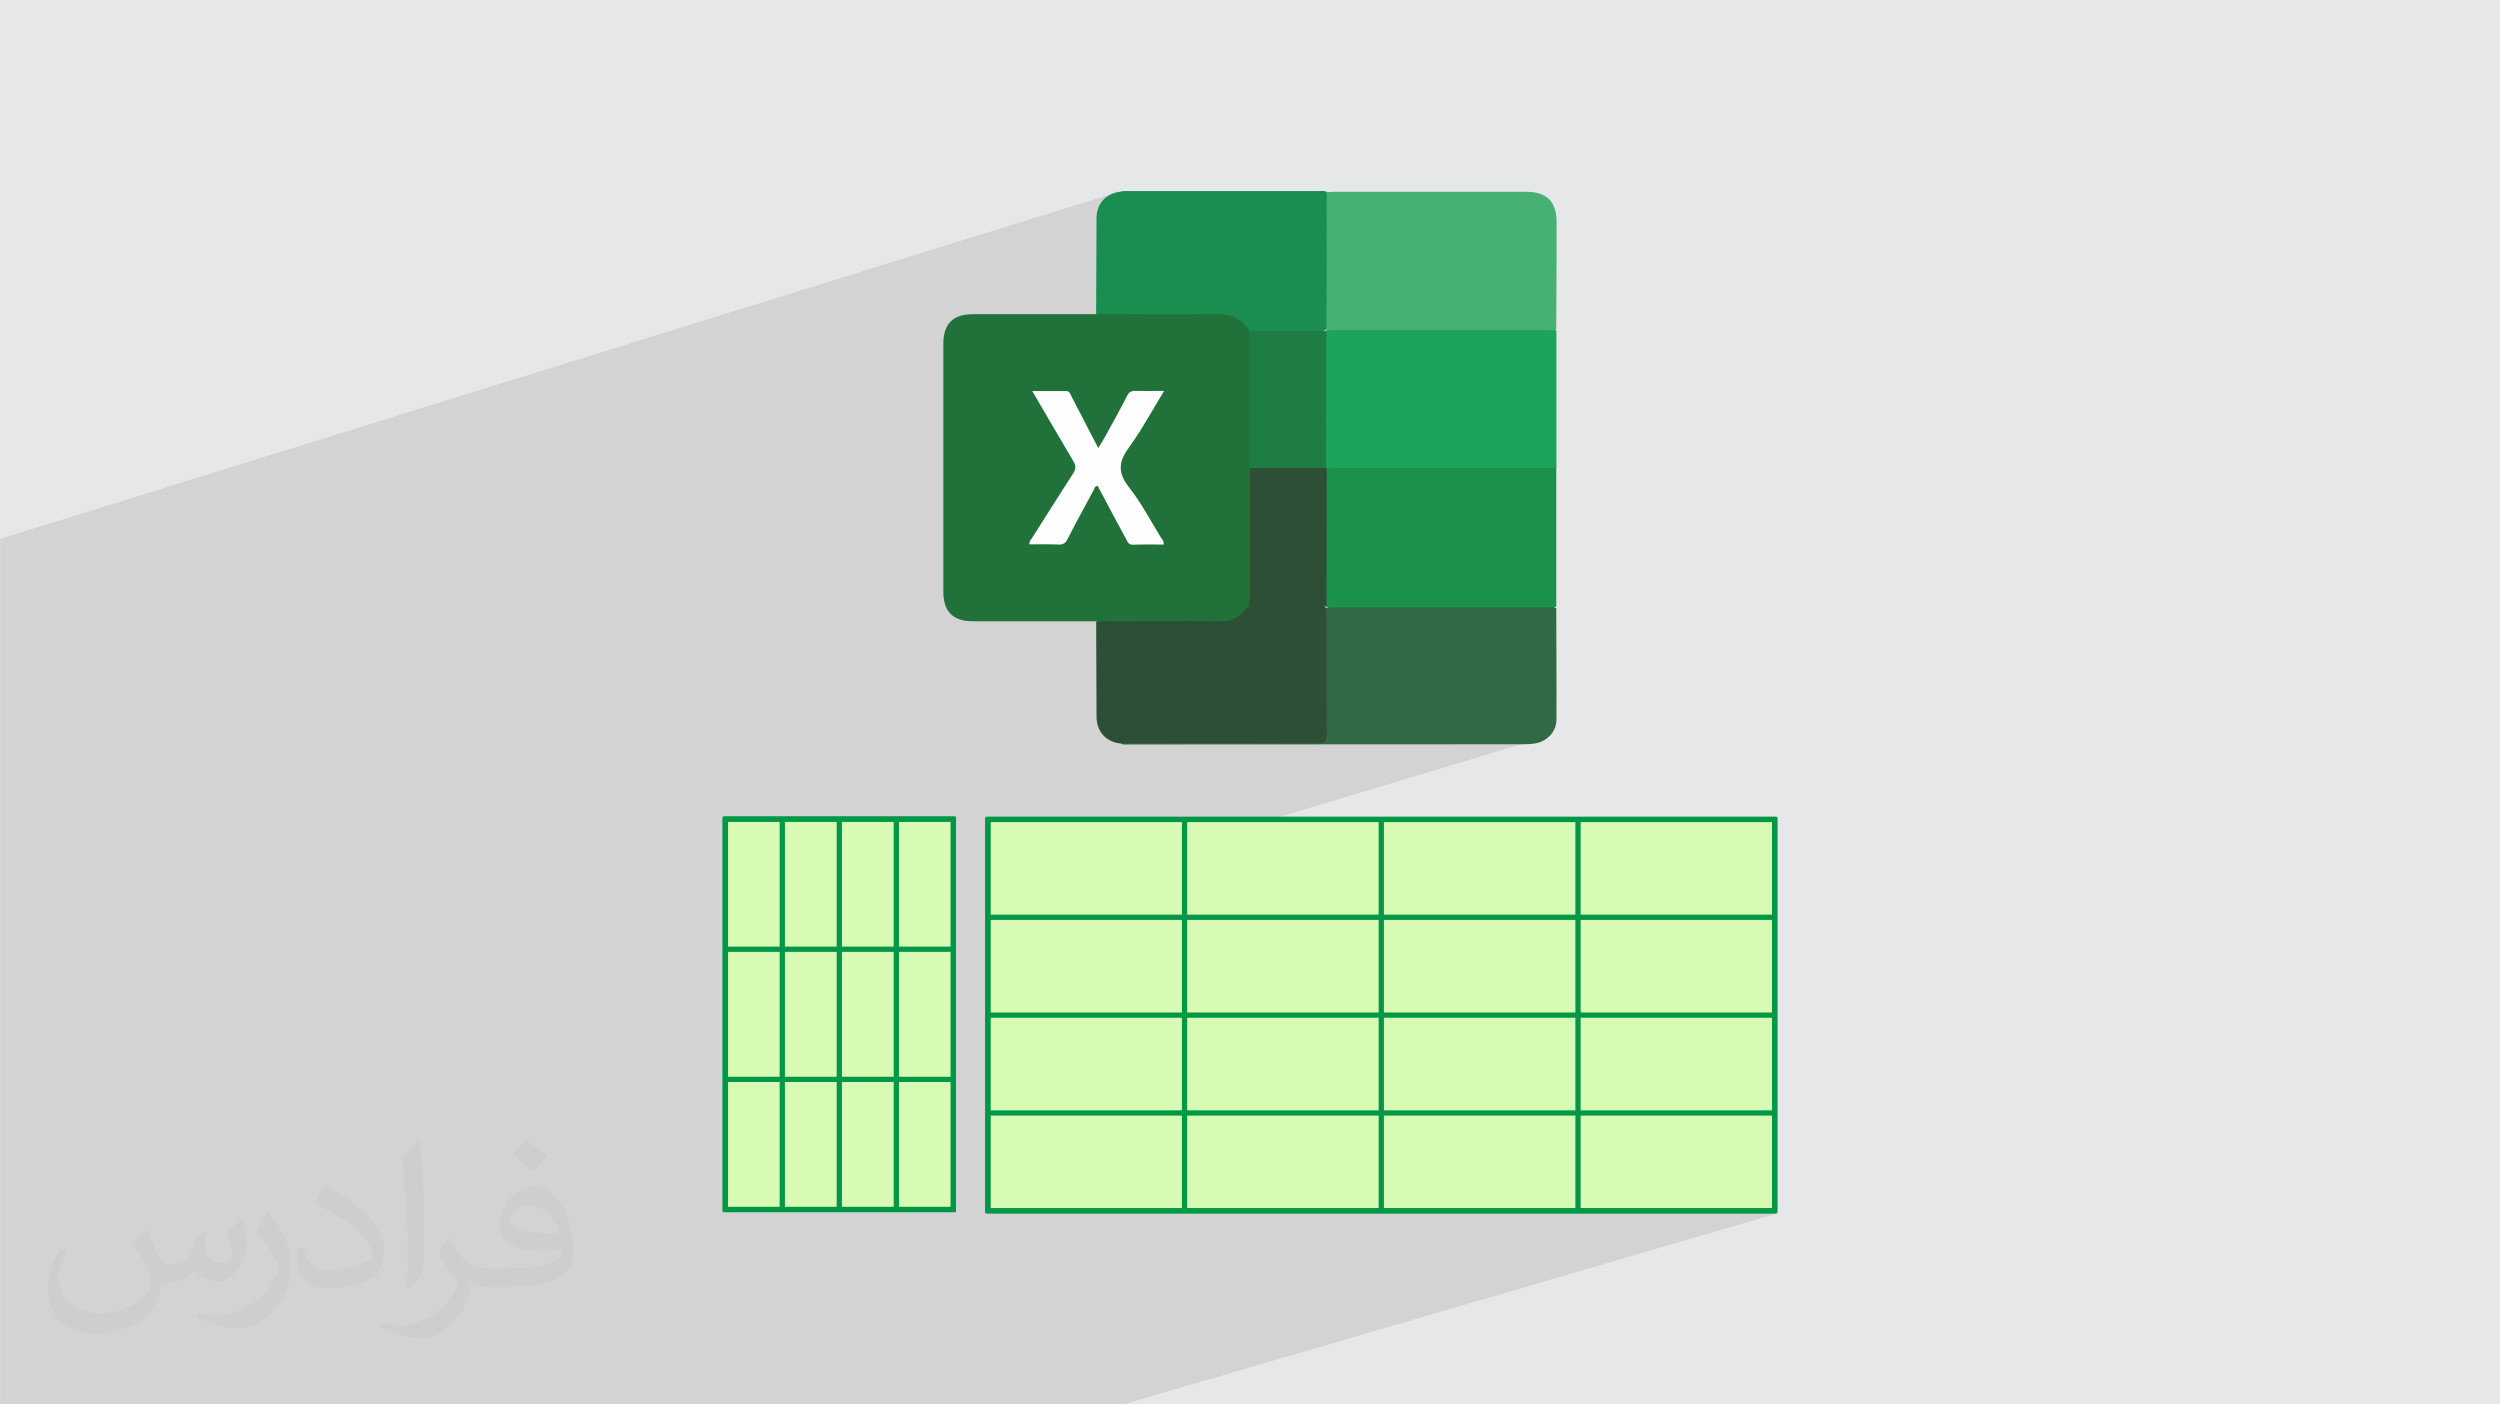
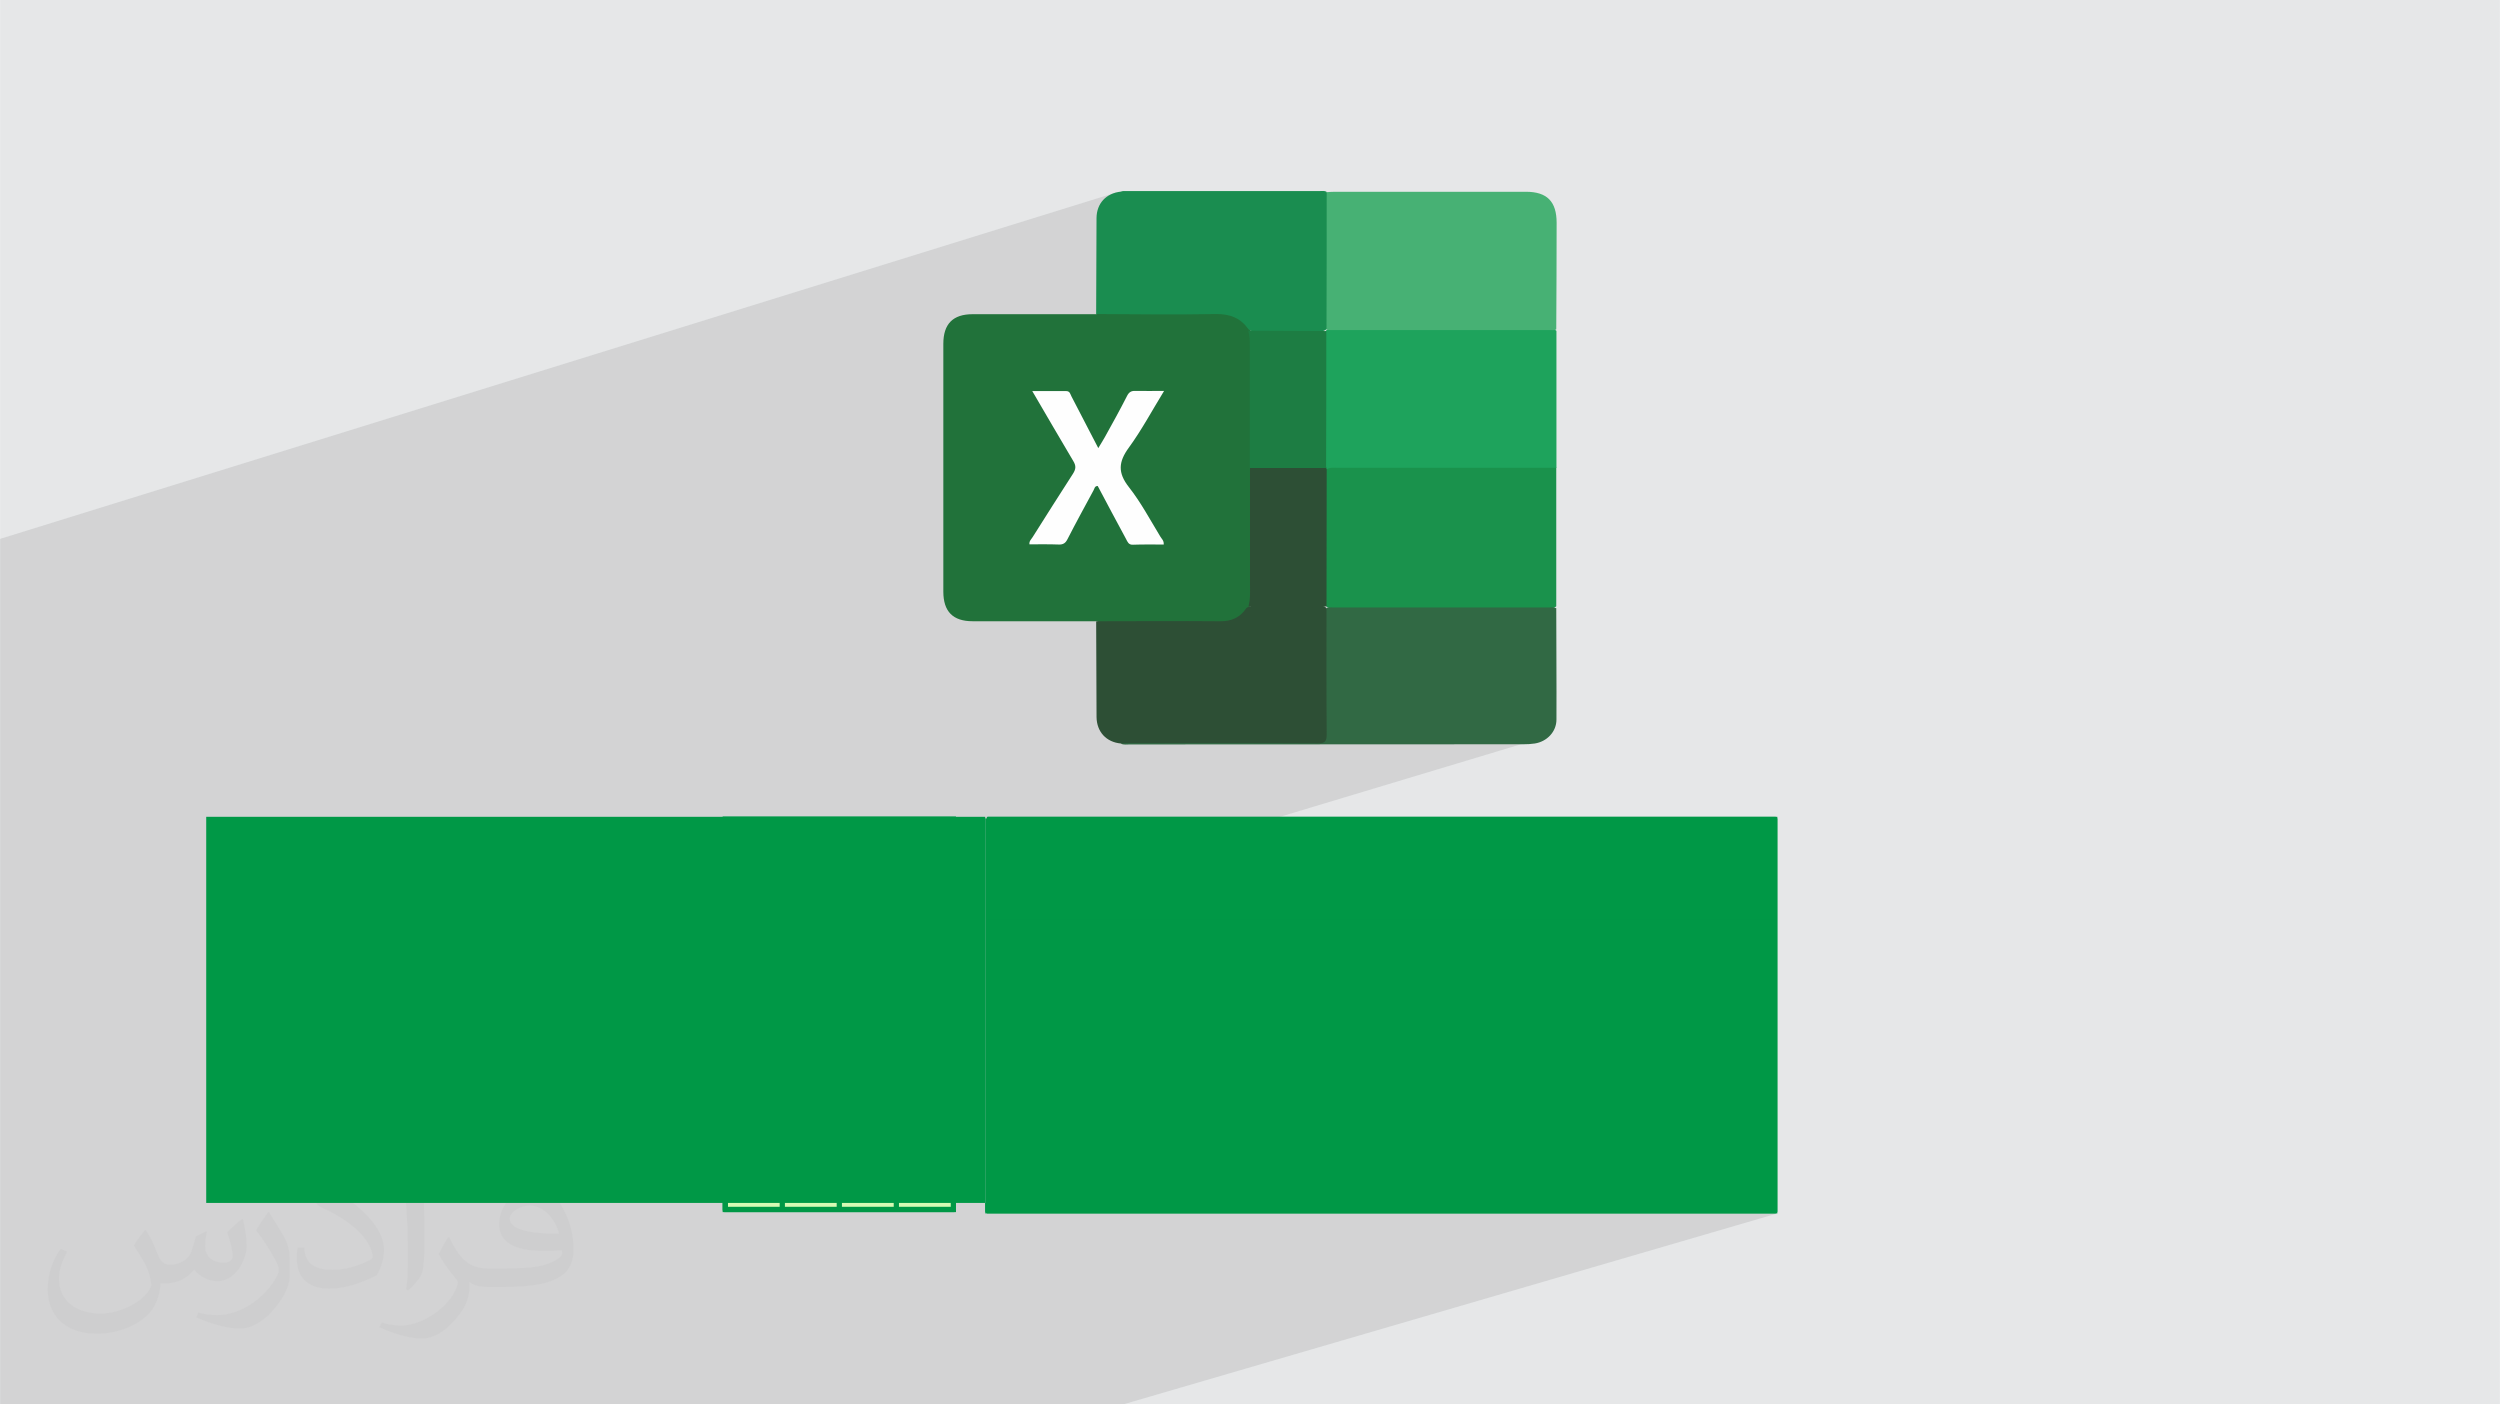
<svg xmlns="http://www.w3.org/2000/svg" xml:space="preserve" width="3.708in" height="2.083in" version="1.0" style="shape-rendering:geometricPrecision; text-rendering:geometricPrecision; image-rendering:optimizeQuality; fill-rule:evenodd; clip-rule:evenodd" viewBox="0 0 3702.73 2080.18">
  <defs>
    <style type="text/css">
   
    .fil8 {fill:#1A8D50}
    .fil4 {fill:#1A924C}
    .fil10 {fill:#1D7D43}
    .fil6 {fill:#1EA35C}
    .fil3 {fill:#21723A}
    .fil9 {fill:#2D4F35}
    .fil5 {fill:#316944}
    .fil7 {fill:#47B174}
    .fil12 {fill:#D7FAB4}
    .fil0 {fill:#E6E7E8}
    .fil11 {fill:#FEFEFE}
    .fil13 {fill:#009846;fill-rule:nonzero}
    .fil2 {fill:#373435;fill-opacity:0.031}
    .fil1 {fill:#2B2A29;fill-opacity:0.102}
   
  </style>
  </defs>
  <g id="Layer_x0020_1">
    <polygon class="fil0" points="-0,0 3702.73,0 3702.73,2080.18 -0,2080.18 " />
    <polygon class="fil1" points="2225.54,1443.87 2632.47,1797.32 1663.45,2080.18 -0,2080.18 -0,798.18 1653.51,285 2295.86,1089.39 1580.95,1304.63 " />
    <path class="fil2" d="M215.96 1821.93c7.07,10.71 11.65,21.01 16.13,32.45 3.33,6.66 5.09,18.93 20.7,18.93 4.57,0 11.13,-1.35 16.95,-4.57 6.55,-3.44 11.54,-8.64 14.15,-16.53l6.24 -21.01 15.19 -7.49 1.04 1.04c-2.08,7.91 -2.59,15.5 -2.59,21.43 0,17.57 15.19,24.23 27.25,24.23 7.07,0 13.42,-3.44 13.42,-9.89 0,-8.32 -3.53,-22.47 -8.12,-35.16 7.07,-7.07 14.15,-14.15 22.26,-19.87l1.25 0.63c3.53,14.98 5.51,29.75 5.51,39.63 0,9.67 -4.27,20.39 -7.8,27.36 -7.28,13.73 -20.18,24.65 -35.78,24.65 -11.85,0 -25.06,-5.93 -34.12,-16.95l-0.52 0c-8.53,10.61 -21.74,20.18 -42.86,20.18l-6.55 0c-1.04,13.94 -4.05,23.81 -8.64,32.66 -12.58,24.54 -49.92,41.92 -85.08,41.92 -48.89,0 -73.43,-28.19 -73.43,-65.73 0,-23.19 7.59,-44.72 19.24,-60.01l9.56 3.95c-7.28,13.94 -12.17,27.04 -12.17,39.94 0,35.16 28.61,51.9 61.58,51.9 30.58,0 68.44,-19.45 75.31,-42.02 -2.59,-24.65 -11.85,-36.19 -26,-58.66 4.27,-7.49 9.78,-14.98 16.64,-22.98l1.25 0 0 0 0 0 -0.01 -0.04zm563.83 -132.3c10.3,6.45 20.39,14.04 30.27,22.78 -5.51,7.8 -12.38,14.88 -20.91,21.12 -9.89,-8.01 -19.76,-14.88 -29.86,-22.16 6.86,-7.7 13.63,-15.08 20.49,-21.74l0 0 0 0 0 0 0 0 0 0 0.01 0zm5.3 96.11c-16.64,0 -30.27,10.92 -30.27,19.03 0,17.38 33.28,22.78 73.12,22.56 -4.99,-20.39 -22.47,-41.61 -42.86,-41.61l0 0.01zm-37.35 92.99c21.64,0 40.57,-0.63 55.02,-4.27 16.13,-4.05 29.75,-12.17 29.75,-17.78 0,-1.46 0,-3.22 -0.52,-4.68 -9.05,0.83 -19.45,0.83 -28.5,0.83 -29.33,0 -51.79,-6.66 -60.64,-23.09 -2.19,-4.57 -3.74,-9.67 -3.74,-15.5 0,-15.92 6.86,-31.41 18.93,-42.13 10.08,-8.84 21.22,-14.35 32.55,-14.35 20.49,0 36.81,16.44 48.26,42.34 6.24,14.15 10.5,30.47 10.5,51.07 0,13.73 -3.74,25.27 -12.27,33.8 -15.92,15.4 -45.24,21.22 -90.17,21.22l-20.39 0 0 0 -5.3 0c-11.13,0 -19.14,-1.98 -25.48,-6.86l-1.04 0c0.31,2.59 0.52,5.09 0.52,7.49 0,10.08 -3.33,22.98 -10.08,33.28 -19.97,29.64 -41.61,42.53 -60.33,42.53 -18.93,0 -42.13,-7.28 -63.03,-16.75l3.74 -7.28c6.76,2.81 16.13,4.68 29.02,4.68 33.8,0 78.21,-32.45 83.72,-64.17 -1.25,-2.59 -3.53,-6.03 -6.76,-9.67 -9.89,-11.75 -16.13,-21.53 -21.95,-31.82 4.99,-9.89 9.56,-17.78 13.83,-24.96l1.77 -0.21c14.46,29.44 27.56,46.28 56.78,46.28l4.57 0 0 0 21.22 0 0 0 0 0 0 0 0 0 0 0 0.04 0zm-146.45 31.1c2.5,-13.52 2.7,-28.7 2.7,-42.86l0 -21.01c0,-39.21 -4.99,-96.2 -9.05,-133.34 7.07,-7.59 16.95,-16.53 24.75,-22.56l2.29 0.63c5.3,46.7 6.55,100.79 6.55,150.81 0,13.11 -0.52,25.9 -1.77,35.26 -0.73,11.85 -7.59,20.8 -22.26,34.53l-3.22 -1.46zm-150.71 -61.89c0.73,18.41 9.78,32.87 41.4,32.87 19.66,0 36.3,-5.09 54.71,-13.83 3.33,-1.46 5.09,-3.44 5.09,-5.09 0,-11.54 -8.84,-26.83 -23.71,-40.77 -14.46,-13.11 -33.6,-24.65 -51.48,-32.35 -6.14,-2.59 -8.12,-5.3 -8.12,-7.91 0,-5.3 7.07,-16.44 12.9,-24.44l1.98 -0.21c20.49,10.71 43.38,26.63 60.33,44.3 15.4,16.33 24.96,32.87 24.96,50.86 0,13.31 -4.05,25.79 -10.61,37.44 -22.47,11.33 -46.39,19.97 -70.1,19.97 -28.81,0 -48.47,-13.52 -48.47,-45.24 0,-3.44 0,-8.73 1.25,-15.61l9.89 0 0 0 0 0 0 0 0 0 0 0 -0.01 0zm-52.11 -52.32l17.89 28.92c6.55,10.71 12.69,22.37 12.69,40.77l0 23.5c0,19.03 -12.17,39.42 -31.82,59.6 -15.4,13.63 -29.02,19.45 -41.61,19.45 -18.72,0 -40.15,-5.82 -64.9,-16.44l2.81 -7.28c7.8,2.08 16.84,3.84 27.98,3.84 35.58,-0.21 71.97,-26.21 88.61,-57.93 1.98,-3.64 2.7,-7.07 2.7,-9.47 0,-3.64 -1.98,-7.7 -3.53,-11.33 -9.05,-17.05 -19.14,-32.66 -30.27,-47.12 5.82,-9.16 11.65,-17.99 17.99,-26.73l1.46 0.21 0 0 0 0 0 0 0 0 0 0 -0.01 0z" />
    <g id="_1668782592624">
      <g>
        <path class="fil3" d="M1623.8 920.18c-61.2,0 -122.11,0 -183.32,0 -29.18,0 -43.35,-14.45 -43.35,-43.91 0,-57.23 0,-114.74 0,-172l0 -22.97c0,-57.23 0,-114.74 0,-172 0,-29.47 14.19,-43.91 43.35,-43.91 61.2,0 122.11,0 183.32,0 5.39,-3.7 11.34,-3.39 17.28,-3.39 55.83,0 111.36,0.27 167.19,-0.29 19.27,0 33.15,7.66 42.51,24.08 0.56,1.42 1.15,2.84 1.7,4.54 1.99,4.82 2.84,10.19 2.84,15.31 0,62.33 0.56,124.67 -0.29,186.73 0.56,62.06 0.29,124.39 0.29,186.43 0,5.95 -0.85,11.92 -3.42,17.58 -0.55,2.29 -1.99,4.27 -3.11,6.24 -9.91,14.46 -23.5,20.68 -41.08,20.68 -55.53,-0.29 -111.08,0 -166.62,-0.29 -5.95,0 -12.19,0.29 -17.28,-3.4l0 0.55 0.03 0.03 0.02 0.04 0 -0.04 0 -0.02 0 0 -0.03 0.03 0 0.01 -0.02 -0.02z" />
        <path class="fil4" d="M2304.99 692.94c0,68.28 0,136.87 0,205.15 -4.25,3.97 -9.62,3.4 -14.72,3.4 -103.43,0 -207.15,0 -310.53,0 -5.1,0 -10.48,0.56 -15.04,-2.83 -4.24,-5.1 -3.66,-11.33 -3.66,-17.29 0,-56.97 0,-114.19 0,-171.13 0,-5.11 0,-10.48 2.55,-15.31 5.95,-7.37 14.47,-5.94 22.38,-5.94 67.45,-0.29 134.88,0 202.32,0 32.88,0 65.73,0 98.89,0 6.23,0 13.04,-0.85 18.42,3.97l-0.56 0 -0.02 -0.02 0 -0.02 0 0.02 -0.02 0 -0.01 0 0 0 0 0.01z" />
        <path class="fil5" d="M2304.99 900.63c0,54.97 0.56,110.24 0.29,165.21 0,18.13 -14.18,32.59 -32.01,35.42 -5.39,0.85 -11.33,1.14 -16.71,1.14 -194.39,0 -389.04,0.29 -583.42,0.29 -4.26,0 -8.77,0.85 -13.04,-1.14 5.94,-5.94 13.6,-4.25 20.68,-4.25 86.43,0 172.55,0 258.99,0 20.96,0 20.96,0 20.96,-21.25 0,-51.86 0,-103.71 0,-155.56 0,-6.82 -1.14,-13.89 3.7,-19.55 3.4,-1.99 7.08,-1.14 10.48,-1.14 106.53,0 212.8,0 319.33,0 3.66,0 7.37,-0.85 10.48,1.14l0.26 -0.27 0 0 0 0 0 -0.02 0.02 -0.03 0 -0.01 -0.01 0.02z" />
        <path class="fil6" d="M2304.99 692.94c-107.95,0 -215.63,0 -323.58,0 -5.67,0 -11.34,-1.14 -16.44,2.26 -1.42,-1.14 -2.26,-2.26 -2.84,-3.97 -1.42,-3.97 -1.42,-7.93 -1.42,-11.92 0,-57.8 0,-115.88 0,-173.7 0,-5.66 -0.29,-11.33 3.38,-16.15 4.26,-3.11 9.07,-2.83 13.89,-2.83 103.98,0 207.96,0 312.24,0 5.11,0 10.48,-0.56 15.03,3.4 0,67.72 0,135.14 0,202.89l-0.29 0 0.02 -0.02 0.02 -0.02 -0.02 0.04 0.02 -0.02 0 0 0.01 0.03 0 -0.01 -0 0z" />
        <path class="fil7" d="M1964.96 284.64c3.96,-0.28 7.93,-0.58 11.89,-0.58 94.35,0 188.72,0 283.36,0 31.16,0 45.33,14.46 45.33,45.91 0,52.71 -0.27,105.4 -0.55,157.81 -2.83,1.99 -6.23,1.14 -9.36,1.14 -107.68,0 -215.35,0 -322.74,0 -2.83,0 -5.68,0.29 -8.22,-0.85 -4.25,-4.53 -3.66,-10.48 -3.66,-15.87 0,-57.23 0,-114.45 0,-171.69 0,-5.39 -0.56,-11.33 3.97,-15.86l0 0 0 -0.02 0 0 -0.02 0 0 0 0 0.02 0 -0.02 0.01 0z" />
        <path class="fil8" d="M1964.96 284.64c0,67.72 0,135.45 -0.29,202.89 -3.97,3.69 -8.77,3.4 -13.61,3.4 -29.47,0 -58.93,0 -88.41,0 -4.81,0 -9.63,0.55 -13.61,-3.4 -11.9,-16.7 -27.47,-22.65 -48.46,-22.38 -58.94,1.14 -118.15,0.29 -177.1,0 0.29,-47.34 0.29,-94.66 0.55,-142.23 0.29,-21.82 14.18,-36.58 35.98,-39.1 2.83,-1.14 5.68,-0.85 8.22,-0.85 95.49,0 191.26,0 286.75,0 3.11,0 6.53,-0.56 9.36,0.85l0 0 0.58 0.85 0.02 0 -0.02 0 0 -0.02 0.03 0 0 0 -0.01 -0.02 0 -0.01 0 0.01z" />
        <path class="fil9" d="M1964.69 900.92c0,62.33 -0.29,124.4 0.29,186.73 0,10.48 -2.55,13.62 -13.33,13.34 -92.36,-0.56 -184.75,-0.29 -277.13,-0.29 -4.81,0 -9.64,0.29 -14.47,0.56 -21.54,-1.99 -35.7,-17.28 -35.98,-39.1 -0.28,-47.34 -0.28,-94.66 -0.56,-141.96 60.94,0 122.12,-0.55 183.04,0 17.58,0.29 30.32,-5.66 39.68,-19.84 3.97,-2.25 7.93,-3.41 12.46,-3.41 31.46,0 62.91,0 94.65,0 3.11,0 6.52,0.29 9.36,1.99 0.55,0.55 1.15,1.14 1.69,1.71l0.29 0.29 -0.02 0 0 0.02 0 0 0.02 0 0 0 0 -0.03 0 0.01 0.01 -0.02z" />
        <path class="fil9" d="M1964.4 693.22c0.28,0.85 0.28,1.4 0.58,2.25 0,67.72 -0.29,135.17 -0.29,202.59 0,0 0,0 0,0 -19.53,2.84 -39.09,1.14 -58.37,1.14 -18.97,0 -38.23,1.7 -57.23,-1.14 3.11,-11.33 2.27,-22.94 2.27,-34.57 0,-56.97 0,-113.61 0,-170.58 4.25,-3.97 9.36,-3.97 14.72,-3.97 28.05,0 55.83,0 83.88,0 5.09,0 10.48,0 14.72,3.97l-0.29 0.29 0 0 0.02 0.02 0 0 0.02 0 0 0 -0.04 0.01 0.03 0 -0.01 0z" />
        <path class="fil10" d="M1964.4 693.22c-37.68,0 -75.37,0 -113.34,0 0,-59.8 0,-119.58 0,-179.65 0,-7.93 0,-15.86 -2.28,-23.79 38.54,0.29 77.08,0.29 115.6,0.56 0,67.72 0,135.17 -0.29,202.88l0.29 0 0.02 0 0.01 0 -0.01 0z" />
        <path class="fil11" d="M1723.56 806.55c-15.31,0 -30.61,-0.29 -45.62,0.28 -6.52,0.29 -7.93,-4.24 -10.19,-8.5 -14.18,-26.06 -28.05,-52.41 -41.94,-78.5 -4.8,0 -4.8,4.25 -6.23,6.52 -13.04,24.08 -26.06,47.88 -38.54,72.26 -2.83,5.66 -6.23,8.22 -13.04,7.93 -14.46,-0.56 -28.89,-0.29 -43.34,-0.29 -0.58,-4.82 2.83,-7.64 4.81,-10.76 19.83,-31.16 39.39,-62.62 59.5,-93.5 4.54,-7.08 5.11,-11.89 0.55,-19.27 -20.11,-33.7 -39.67,-67.72 -60.63,-103.43 18.13,0 34.28,0 50.44,0 5.39,0 5.95,4.8 7.64,7.93 13.04,24.93 25.8,49.88 39.68,76.51 3.68,-6.23 6.82,-11.05 9.65,-16.15 11.32,-20.41 22.66,-40.81 33.14,-61.49 2.83,-5.39 6.25,-7.37 12.19,-7.08 13.61,0.29 26.92,0 42.49,0 -17.86,29.17 -33.15,57.8 -52.12,83.88 -15.59,21.24 -16.71,37.39 0,58.64 17.84,22.68 31.46,48.46 46.47,73.11 1.98,3.4 5.39,5.94 5.11,11.33l0 0.58 0.02 -0.04 0.02 0.04 -0.02 0.02 0 0 -0.04 -0.02 0 0.03 -0.02 -0.01z" />
      </g>
      <g>
        <polygon class="fil12" points="1074.13,1213.26 1412,1213.26 1412,1791.51 1074.13,1791.51 " />
        <path class="fil13" d="M1074.13 1209.38l341.74 0 0 586.01 -345.62 0 0 -586.01 3.88 0zm333.98 7.76l-330.11 0 0 570.5 330.11 0 0 -570.5z" />
        <polygon class="fil13" points="1070.25,1793.06 1070.25,1211.7 1078.01,1211.7 1078.01,1793.06 " />
        <polygon class="fil13" points="1154.72,1793.06 1154.72,1211.7 1162.48,1211.7 1162.48,1793.06 " />
        <polygon class="fil13" points="1239.18,1793.06 1239.18,1211.7 1246.94,1211.7 1246.94,1793.06 " />
        <polygon class="fil13" points="1323.65,1793.06 1323.65,1211.7 1331.41,1211.7 1331.41,1793.06 " />
-         <polygon class="fil13" points="1408.12,1793.06 1408.12,1211.7 1415.87,1211.7 1415.87,1793.06 " />
        <polygon class="fil13" points="1072.58,1787.63 1413.55,1787.63 1413.55,1795.39 1072.58,1795.39 " />
        <polygon class="fil13" points="1072.58,1594.88 1413.55,1594.88 1413.55,1602.64 1072.58,1602.64 " />
-         <polygon class="fil13" points="1072.58,1402.13 1413.55,1402.13 1413.55,1409.89 1072.58,1409.89 " />
-         <polygon class="fil13" points="1072.58,1209.38 1413.55,1209.38 1413.55,1217.13 1072.58,1217.13 " />
        <polygon class="fil12" points="1463.08,1213.74 2628.6,1213.74 2628.6,1793.44 1463.08,1793.44 " />
-         <path class="fil13" d="M1463.08 1209.86l1169.39 0 0 587.46 -1173.27 0c0.09,-195.82 0.09,-391.64 0,-587.46l3.88 0zm1161.64 7.76l-1157.76 0 0 571.95 1157.76 0 0 -571.95z" />
+         <path class="fil13" d="M1463.08 1209.86l1169.39 0 0 587.46 -1173.27 0c0.09,-195.82 0.09,-391.64 0,-587.46l3.88 0zl-1157.76 0 0 571.95 1157.76 0 0 -571.95z" />
        <polygon class="fil13" points="1459.2,1794.99 1459.2,1212.19 1466.96,1212.19 1466.96,1794.99 " />
        <polygon class="fil13" points="1750.57,1794.99 1750.57,1212.19 1758.33,1212.19 1758.33,1794.99 " />
        <polygon class="fil13" points="2041.95,1794.99 2041.95,1212.19 2049.71,1212.19 2049.71,1794.99 " />
        <polygon class="fil13" points="2333.33,1794.99 2333.33,1212.19 2341.09,1212.19 2341.09,1794.99 " />
        <polygon class="fil13" points="2624.72,1794.99 2624.72,1212.19 2632.47,1212.19 2632.47,1794.99 " />
        <polygon class="fil13" points="1461.53,1789.56 2630.14,1789.56 2630.14,1797.32 1461.53,1797.32 " />
        <polygon class="fil13" points="1461.53,1644.64 2630.14,1644.64 2630.14,1652.39 1461.53,1652.39 " />
        <polygon class="fil13" points="1461.53,1499.71 2630.14,1499.71 2630.14,1507.47 1461.53,1507.47 " />
        <polygon class="fil13" points="1461.53,1354.78 2630.14,1354.78 2630.14,1362.54 1461.53,1362.54 " />
        <polygon class="fil13" points="1461.53,1209.86 2630.14,1209.86 2630.14,1217.62 1461.53,1217.62 " />
      </g>
    </g>
  </g>
</svg>